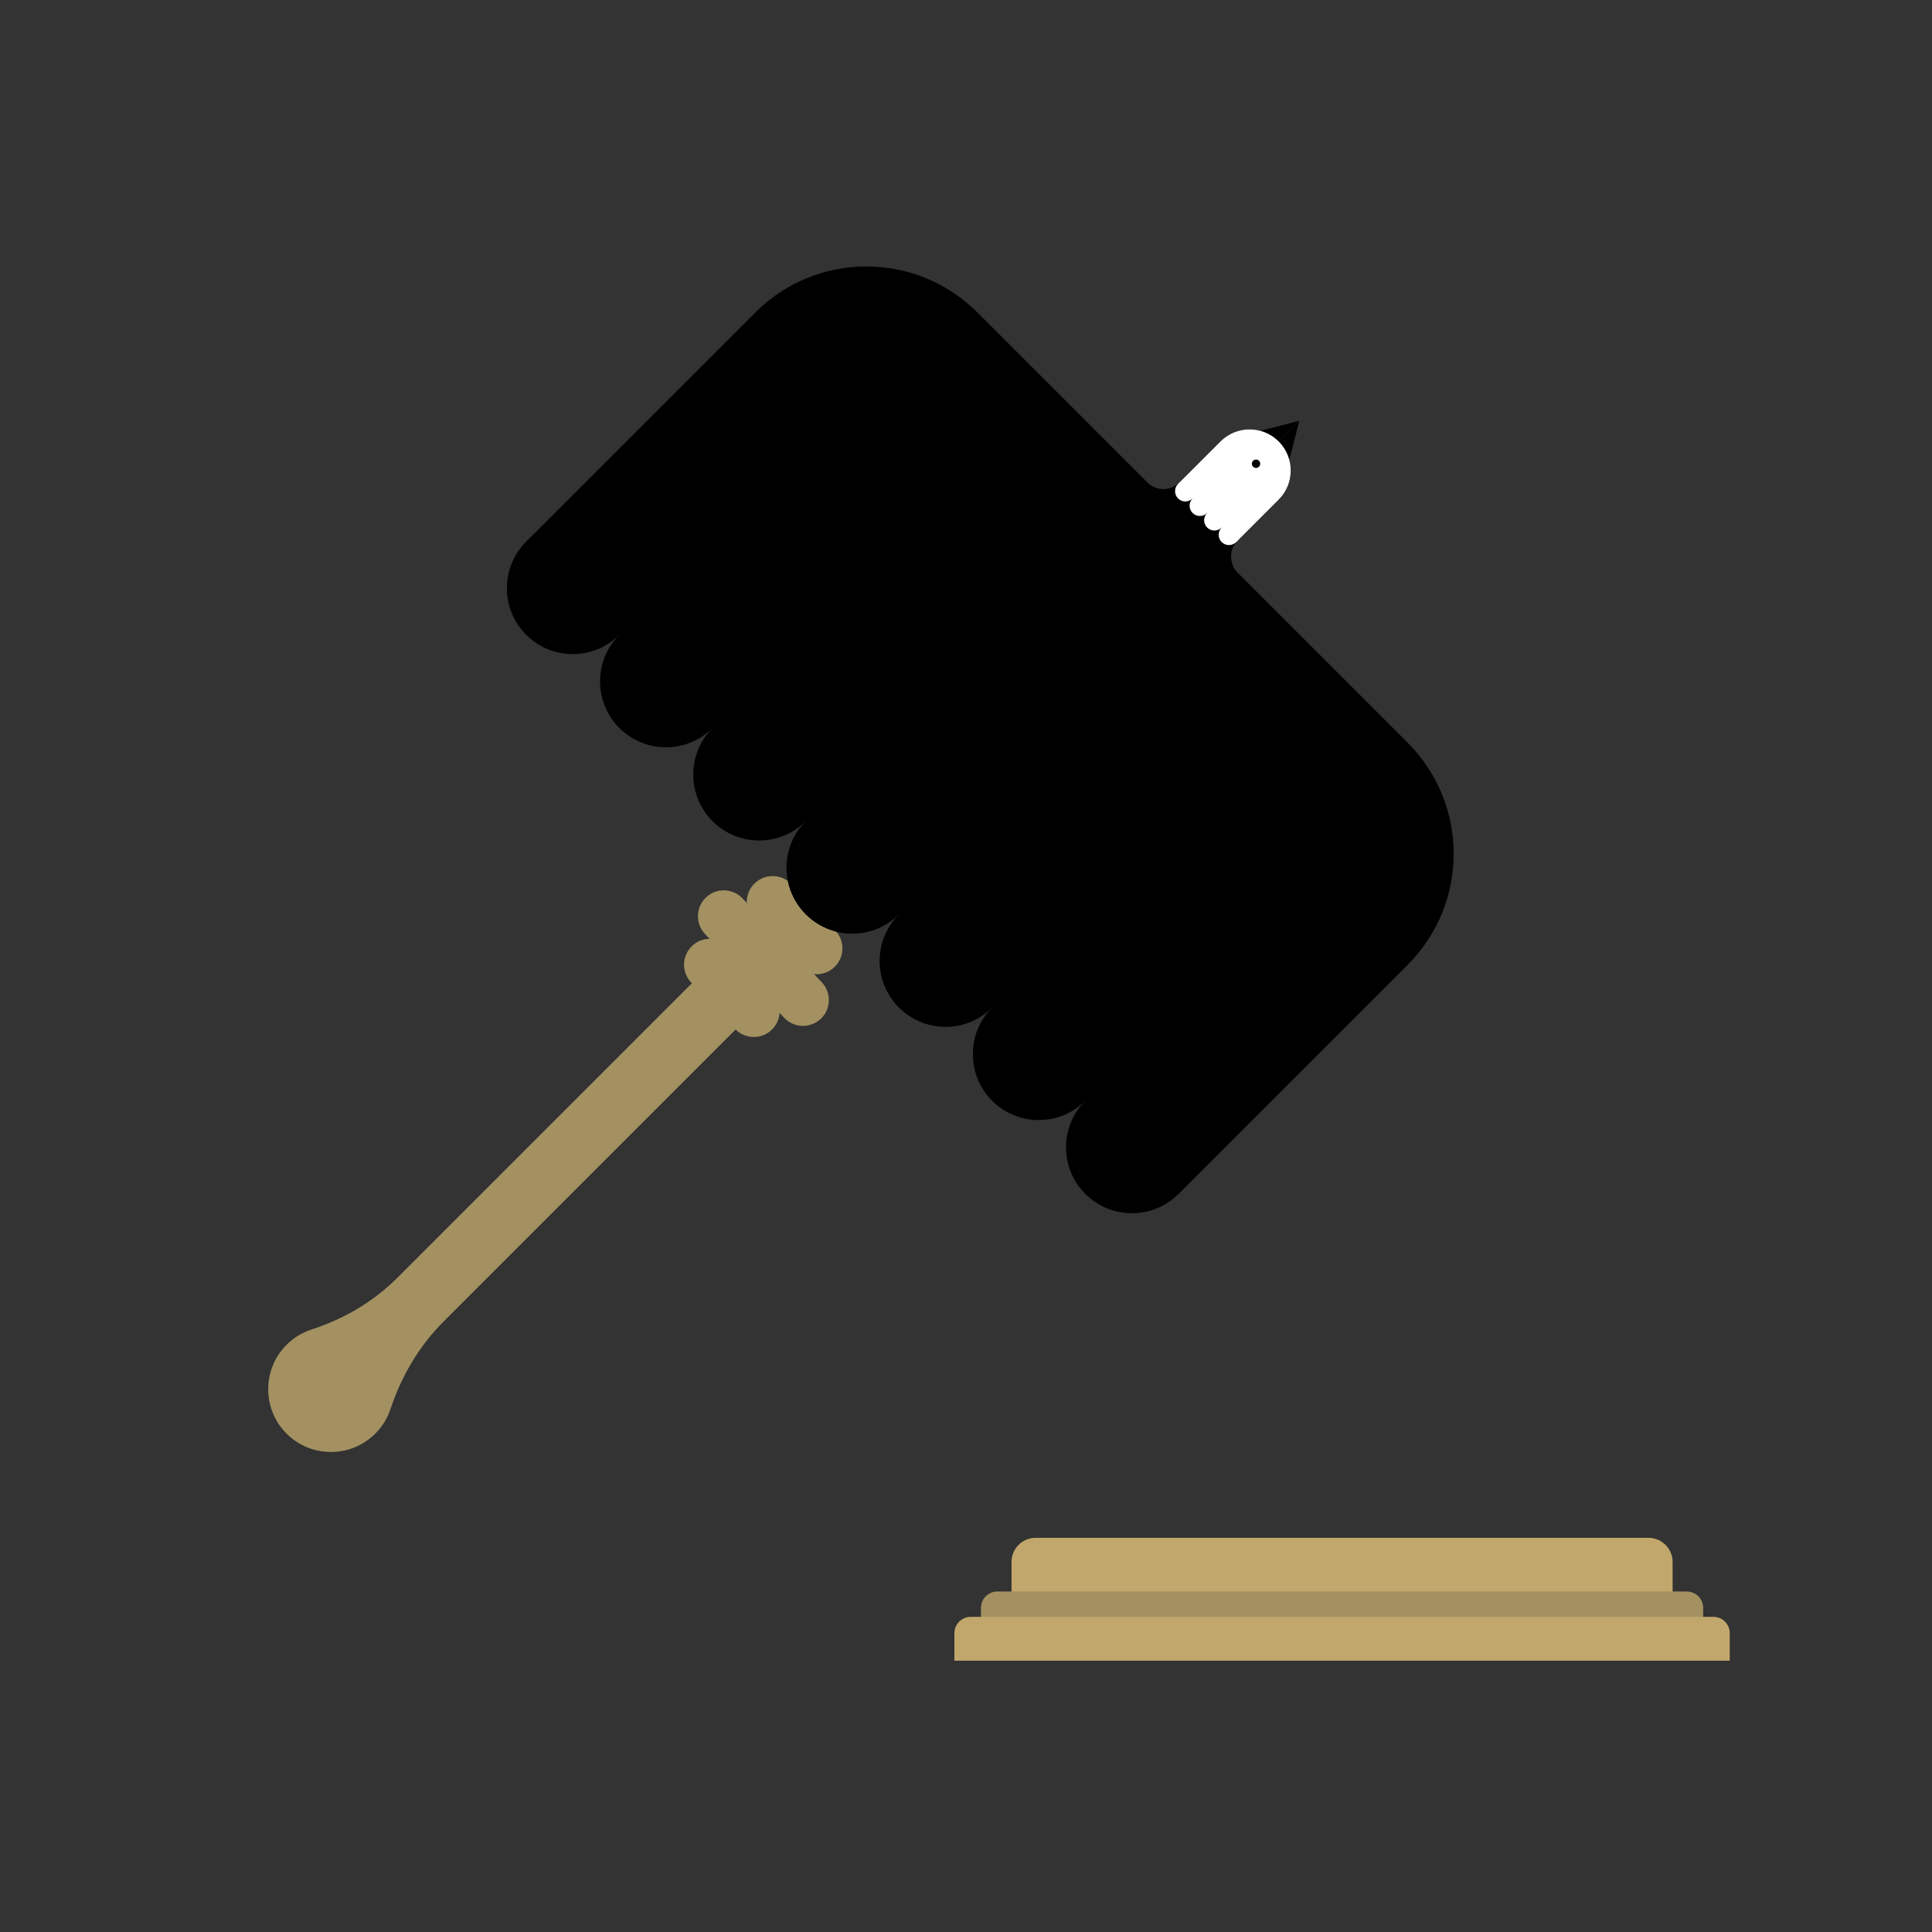
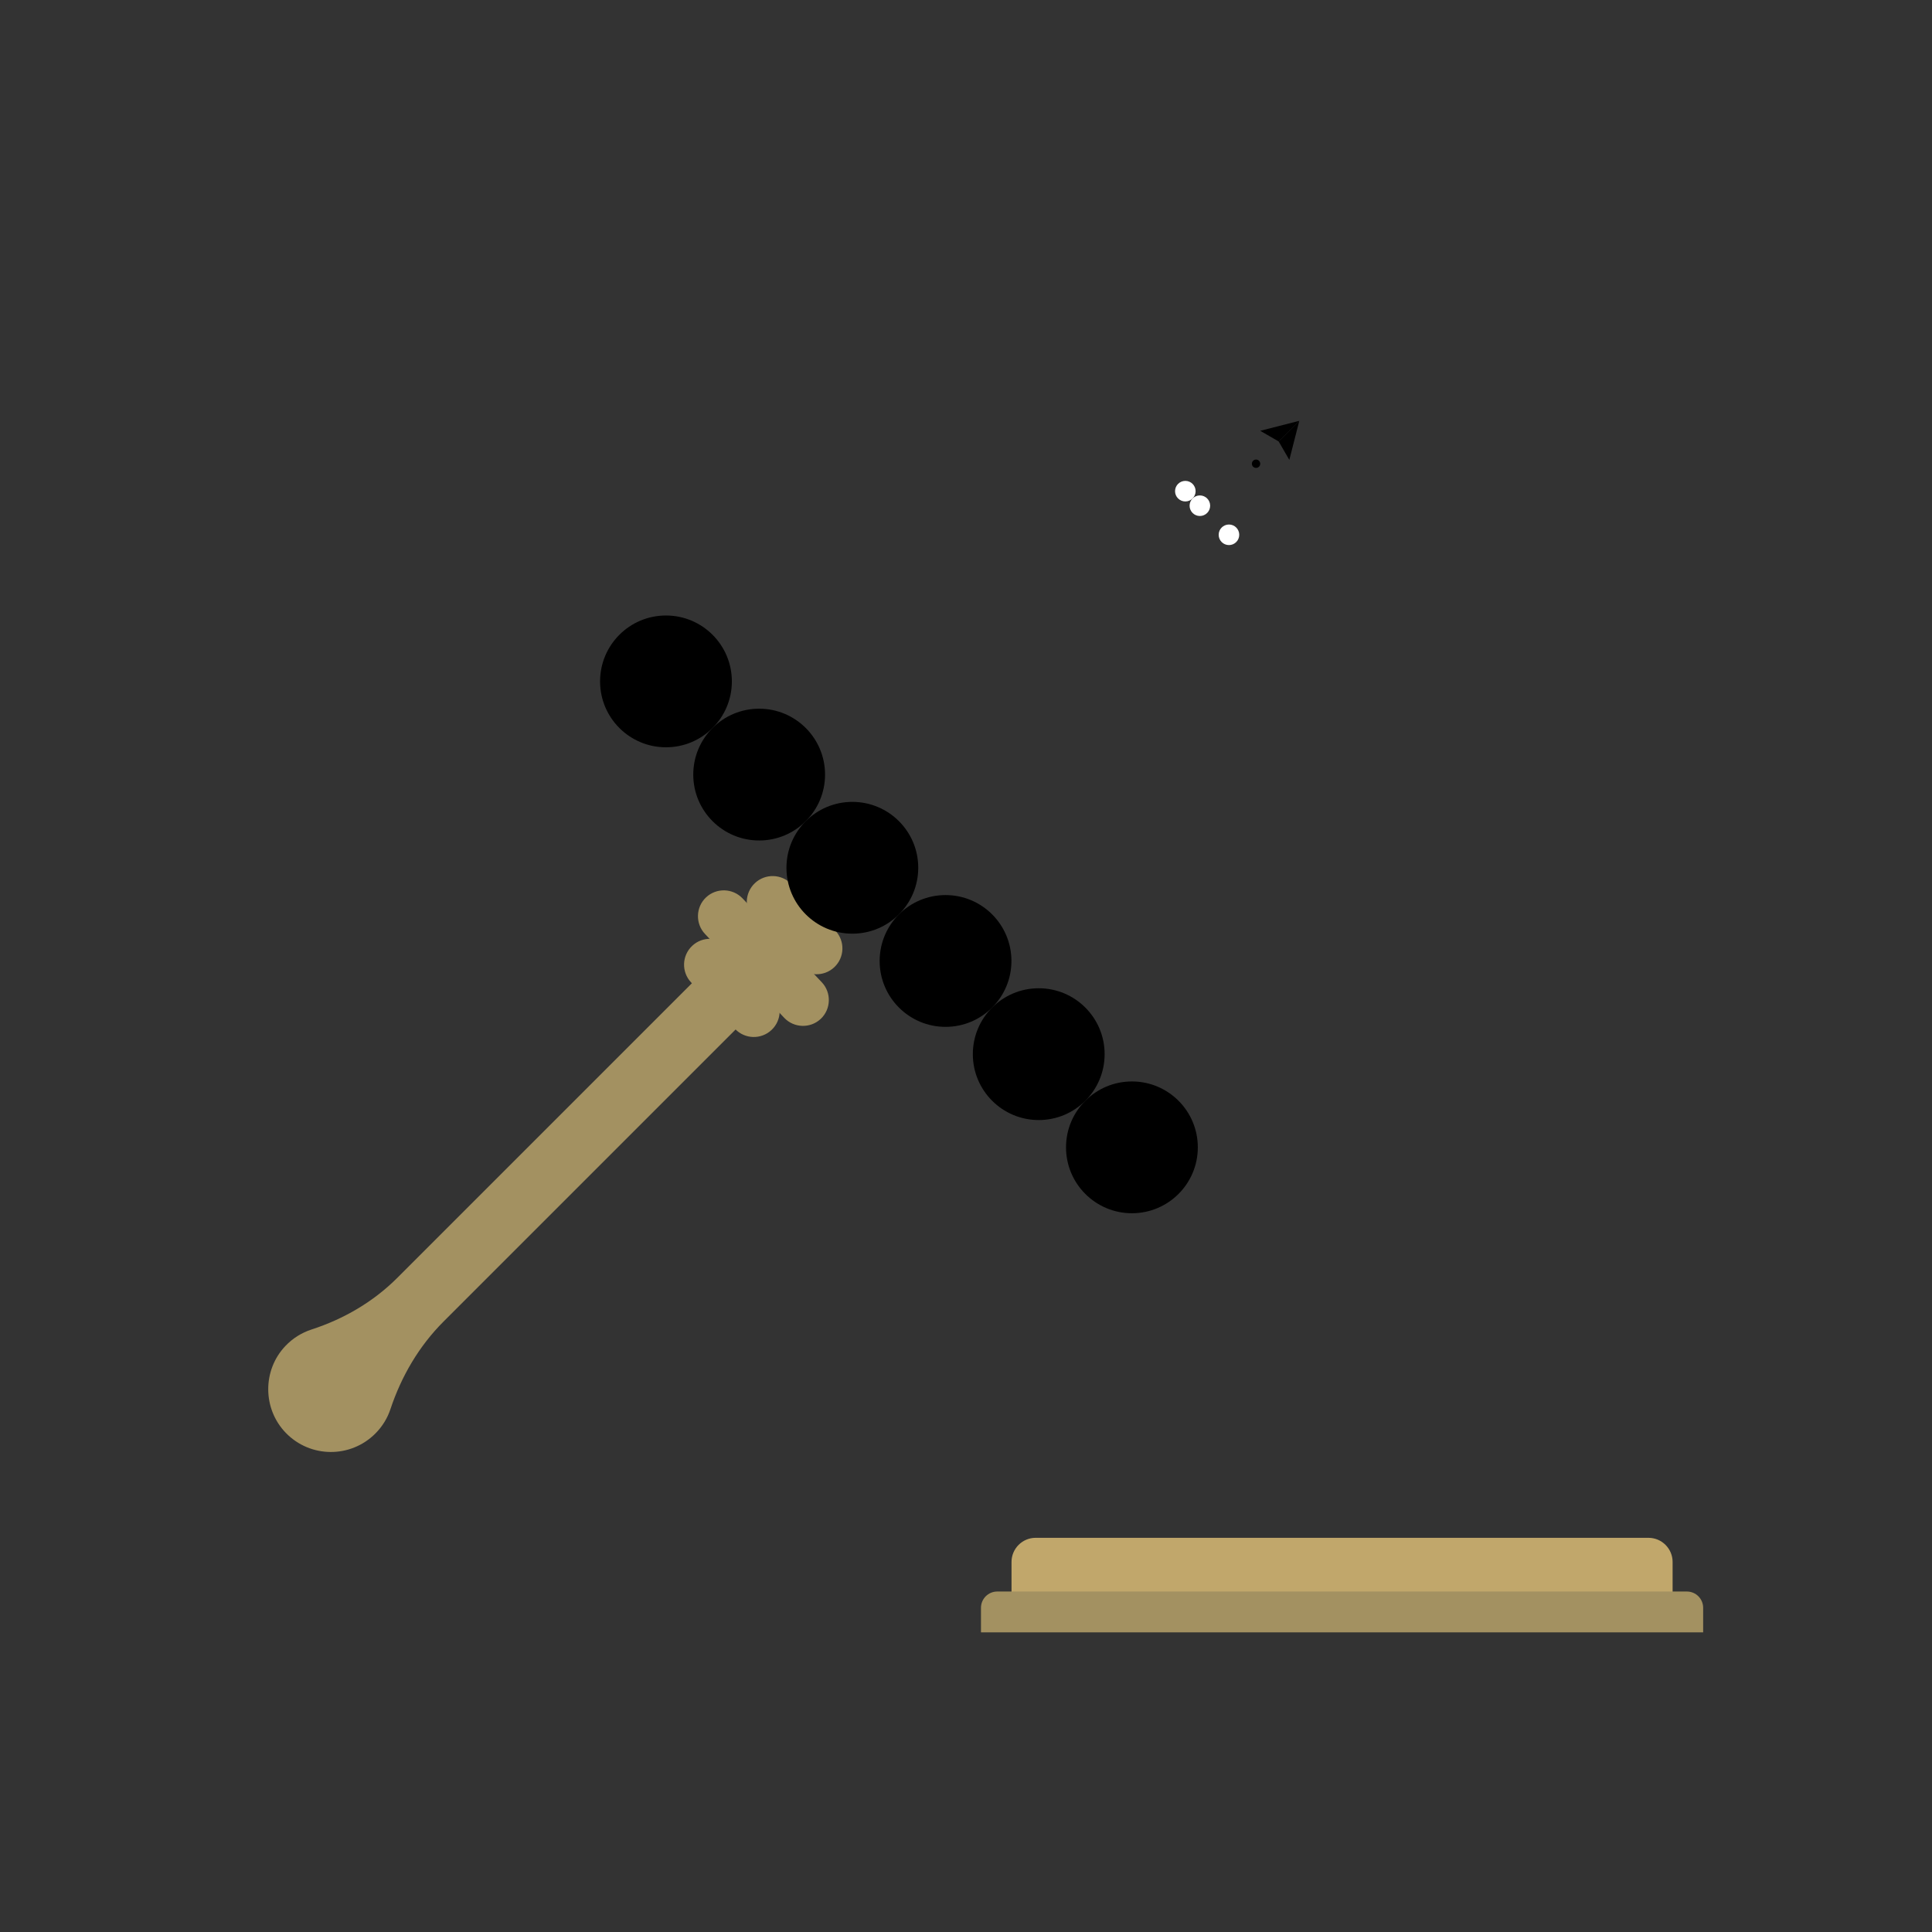
<svg xmlns="http://www.w3.org/2000/svg" viewBox="0 0 2000 2000">
  <rect x="0" y="0" width="2000" height="2000" fill="#333333" stroke="none" />
  <path d="M937.642 889.585l-46.559-46.558-479.806 479.806c-24.805 24.805-55.462 42.659-88.831 53.478-9.936 3.221-19.249 8.898-26.99 17.034-23.89 25.109-23.672 65.162.476 90.023 25.316 26.064 66.972 26.294 92.577.69 7.385-7.385 12.617-16.104 15.701-25.38 11.3-33.997 29.591-65.25 54.924-90.583l478.508-478.51z" fill="#a39161" />
  <path d="M1731.478 1660.021h-684.357v-43.072c0-13.815 11.199-25.014 25.015-25.014h634.328c13.815 0 25.014 11.199 25.014 25.014v43.072z" fill="#c1a76b" />
  <path d="M1763.099 1689.808H1015.5v-25.417c0-9.313 7.549-16.862 16.862-16.862h713.874c9.313 0 16.862 7.55 16.862 16.862v25.417z" fill="#a39161" />
-   <path d="M1790.606 1719.141H987.993v-28.529c0-9.313 7.549-16.862 16.862-16.862h768.888c9.313 0 16.862 7.55 16.862 16.862v28.529z" fill="#c1a76b" />
  <path d="M811.808 1053.63l-82.007-86.808c-10.111-10.703-9.627-27.734 1.076-37.845 10.703-10.111 27.734-9.627 37.845 1.076l82.007 86.808c10.111 10.703 9.627 27.734-1.076 37.845-10.703 10.111-27.733 9.627-37.845-1.076z" fill="#a39161" />
  <path d="M760.886 1065.109l-45.44-48.1c-10.153-10.748-9.672-27.692 1.076-37.845 10.748-10.153 27.692-9.672 37.845 1.076l45.439 48.1c10.153 10.748 9.672 27.692-1.076 37.845-10.747 10.154-27.691 9.672-37.844-1.076z" fill="#a39161" />
  <path d="M825.835 1000.16l-45.439-48.1c-10.153-10.748-9.672-27.692 1.076-37.845 10.748-10.153 27.692-9.672 37.845 1.076l45.44 48.1c10.153 10.748 9.672 27.692-1.076 37.845-10.749 10.154-27.693 9.672-37.846-1.076z" fill="#a39161" />
  <path d="M1323.681 456.987l21.354-21.354-40.444 10.339z" />
  <path d="M1323.681 456.988l21.354-21.354-10.339 40.444z" />
-   <path d="M1457.269 768.945l-175.932-175.932c-9.243-9.243-9.243-24.228 0-33.471l42.343-42.344c16.627-16.627 16.627-43.584 0-60.211-16.627-16.627-43.584-16.627-60.211 0l-42.344 42.344c-9.243 9.243-24.228 9.243-33.471 0l-175.932-175.932c-63.443-63.443-166.304-63.443-229.747 0L544.703 560.673l675.292 675.293 237.273-237.273c63.444-63.444 63.444-166.305.001-229.748z" />
-   <circle cx="592.938" cy="608.908" r="68.215" />
  <circle cx="689.409" cy="705.378" r="68.215" />
  <circle cx="785.879" cy="801.849" r="68.215" />
  <circle cx="978.82" cy="994.79" r="68.215" />
  <circle cx="1075.29" cy="1091.26" r="68.215" />
  <circle cx="1171.761" cy="1187.73" r="68.215" />
  <circle cx="1227.052" cy="508.458" r="10.644" fill="#fff" />
  <circle cx="1242.105" cy="523.511" r="10.644" fill="#fff" />
-   <circle cx="1257.158" cy="538.564" r="10.644" fill="#fff" />
  <circle cx="1272.211" cy="553.617" r="10.644" fill="#fff" />
-   <path d="M1323.681 456.988c-16.627-16.627-43.585-16.627-60.212 0l-43.944 43.944 60.211 60.211 43.944-43.944c16.628-16.627 16.628-43.585.001-60.211z" fill="#fff" />
  <circle cx="1300.263" cy="480.063" r="4.327" />
  <circle cx="882.35" cy="898.319" r="68.215" />
</svg>